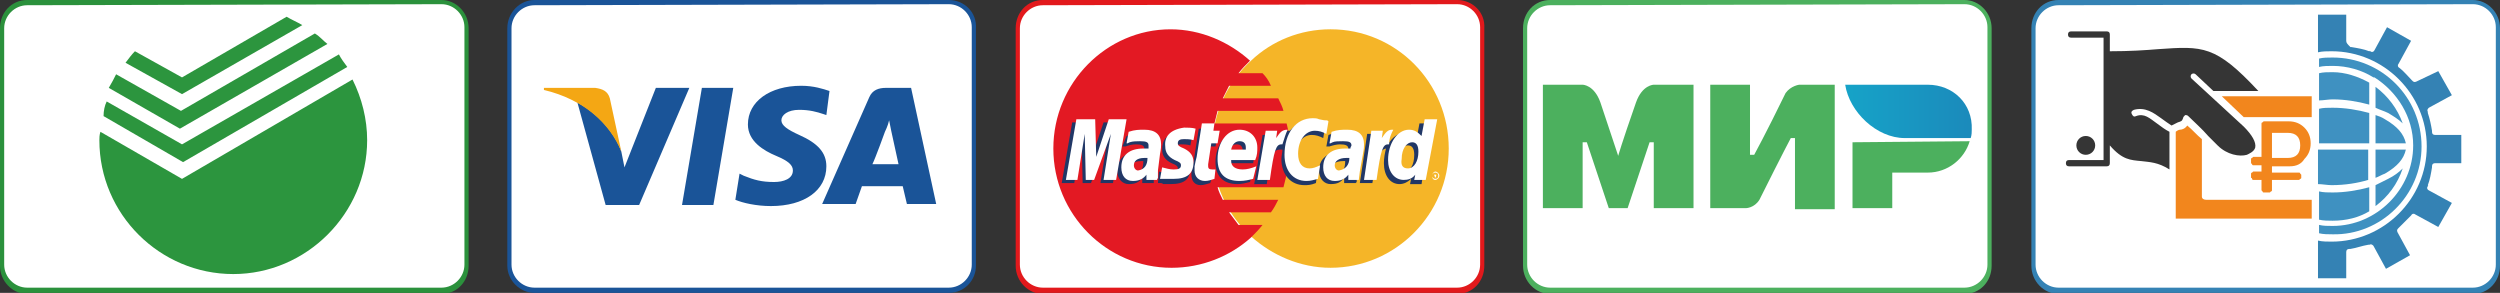
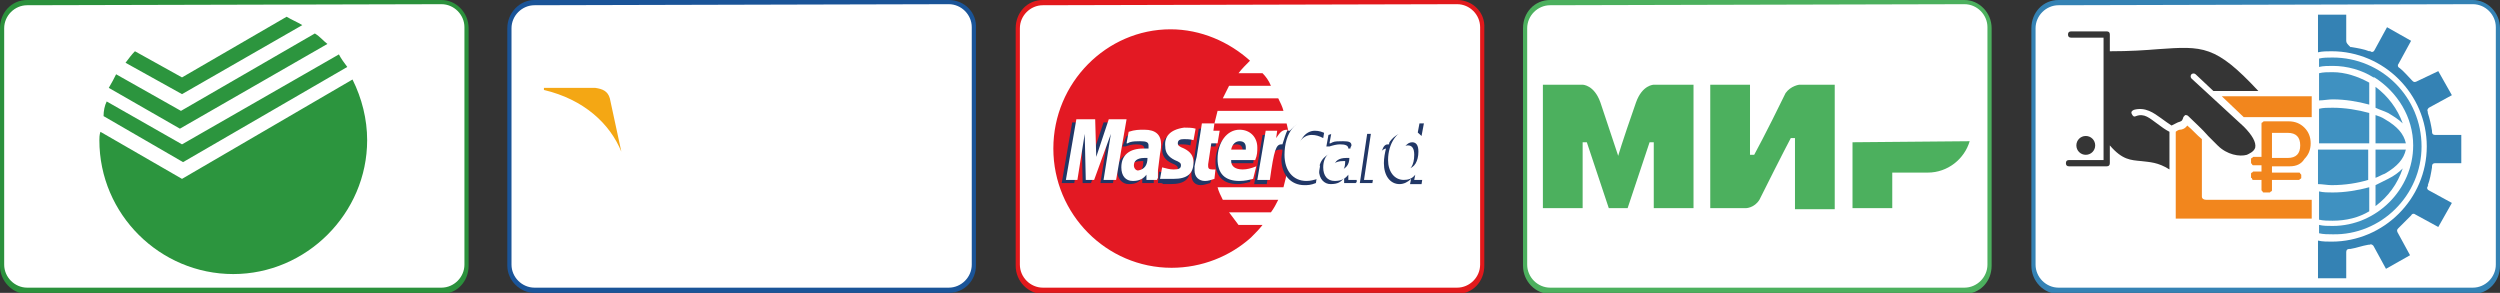
<svg xmlns="http://www.w3.org/2000/svg" enable-background="new 0 0 239 28" height="28" viewBox="0 0 239 28" width="239">
  <rect x="0" y="0" width="239" height="28" fill="#333333" stroke="none" />
  <linearGradient id="a" gradientUnits="userSpaceOnUse" x1="176.426" x2="188.526" y1="10.65" y2="10.65">
    <stop offset="0" stop-color="#16a3c8" />
    <stop offset="1" stop-color="#1b8abb" />
  </linearGradient>
  <path d="m90.7 0h-39.6c-1.4 0-2.6 1.2-2.6 2.7v22.7c0 1.4 1.2 2.6 2.6 2.6h39.6c1.5 0 2.6-1.2 2.6-2.6v-22.7c.1-1.5-1.1-2.7-2.6-2.7z" fill="#1a5498" />
  <path d="m90.7.4c1.2 0 2.2 1 2.2 2.2v22.7c0 1.2-1 2.2-2.2 2.2h-39.6c-1.2 0-2.2-1-2.2-2.2v-22.6c0-1.2 1-2.2 2.2-2.2z" fill="#fff" />
-   <path d="m65.2 19.6 1.9-11.2h3l-1.9 11.2zm14.1-10.9c-.6-.2-1.5-.5-2.7-.5-3 0-5.1 1.5-5.1 3.7 0 1.6 1.5 2.5 2.7 3s1.6.9 1.6 1.4c0 .8-.9 1.1-1.8 1.1-1.2 0-1.9-.2-2.9-.6l-.4-.2-.4 2.5c.7.3 2 .6 3.4.6 3.2 0 5.3-1.5 5.3-3.8 0-1.3-.8-2.2-2.6-3-1.1-.5-1.7-.9-1.7-1.4s.6-1 1.7-1c1 0 1.7.2 2.3.4l.3.1zm7.8-.3h-2.4c-.7 0-1.3.2-1.6.9l-4.5 10.2h3.2s.5-1.4.6-1.7h3.9c.1.4.4 1.7.4 1.7h2.8zm-3.7 7.3c.3-.6 1.2-3.1 1.2-3.1s.3-.6.4-1.1l.2 1s.6 2.7.7 3.2zm-20.7-7.3-3 7.6-.3-1.5c-.6-1.8-2.3-3.7-4.2-4.7l2.7 9.8h3.2l4.8-11.2z" fill="#1a5498" />
  <path d="m56.9 8.4h-4.9v.2c3.8.9 6.3 3.2 7.4 5.9l-1.1-5.1c-.2-.7-.7-.9-1.4-1z" fill="#f4a714" />
  <path d="m139.3 0h-39.6c-1.5 0-2.6 1.2-2.6 2.7v22.7c0 1.5 1.2 2.7 2.6 2.7h39.6c1.5 0 2.6-1.2 2.6-2.7v-22.7c.1-1.5-1.1-2.7-2.6-2.7z" fill="#e2191c" />
  <path d="m139.3.4c1.2 0 2.2 1 2.2 2.2v22.7c0 1.2-1 2.2-2.2 2.2h-39.6c-1.2 0-2.2-1-2.2-2.2v-22.6c0-1.2 1-2.2 2.2-2.2z" fill="#fff" />
-   <path d="m119.6 22.6c2 1.8 4.7 3 7.6 3 6.2 0 11.3-5.1 11.3-11.4s-5-11.4-11.3-11.4c-2.9 0-5.6 1.1-7.6 3-2.3 2.1-3.7 5.1-3.7 8.4s1.4 6.3 3.7 8.4z" fill="#f5b528" />
  <path d="m123.2 13c0-.4-.1-.8-.2-1.2h-6.9l.3-1.2h6.3c-.1-.4-.3-.8-.5-1.2h-5.3l.6-1.2h4c-.2-.5-.5-.9-.8-1.2h-2.3c.3-.4.7-.8 1.1-1.2-2-1.8-4.7-3-7.6-3-6.1 0-11.2 5.1-11.2 11.4s5.1 11.4 11.3 11.4c2.9 0 5.6-1.1 7.6-2.9.4-.4.8-.8 1.1-1.2h-2.3l-.9-1.2h4c.3-.4.5-.8.7-1.2h-5.3c-.2-.4-.4-.8-.5-1.2h6.3l.3-1.2c.1-.4.2-.8.2-1.2s.1-.8.1-1.2c0-.5 0-.9-.1-1.3z" fill="#e31923" />
  <path d="m115.7 17.5c-.4.1-.6.2-.9.2-.6 0-.9-.4-.9-1v-.4l.1-.4.1-.4.5-3.2h1.2l-.1.7h.7l-.2 1h-.7l-.3 1.9v.2c0 .3.1.4.4.4h.4zm3.8-.1c-.4.1-.8.2-1.2.2-1.3 0-2.1-.7-2.1-2.1 0-1.6.9-2.8 2.1-2.8 1 0 1.6.7 1.6 1.7 0 .4 0 .7-.1 1.2h-2.4v.2c0 .5.4.8 1.1.8.4 0 .8-.1 1.3-.3zm-.7-2.8v-.2c0-.4-.2-.6-.6-.6s-.7.3-.8.8zm-12.4 2.9h-1.2l.7-4.4-1.6 4.4h-.8l-.1-4.4-.7 4.4h-1.2l1-5.8h1.8v3.6l1.2-3.6h1.9zm2.9-2.1h-.2c-.7 0-1.1.3-1.1.7 0 .3.2.5.4.5.7 0 .9-.5.9-1.2zm1 2.1h-1.1v-.5c-.3.4-.6.6-1.3.6-.6 0-1.1-.5-1.1-1.3 0-.2 0-.4.1-.6.2-.7.9-1.2 2-1.2h.5v-.3c0-.3-.3-.4-.8-.4-.4 0-.7.1-1 .2h-.3l.4-1c.6-.2 1-.3 1.4-.3 1.1 0 1.6.5 1.6 1.4 0 .2 0 .4-.1.9l-.3 1.7zm15.1-4.6c.4 0 .7.1 1.1.3l.2-1.2c-.1-.1-.2-.1-.3-.1l-.5-.1c-.2 0-.4-.1-.6-.1-.6 0-1 0-1.3.2-.2.1-.4.3-.7.6h-.2l-1.2.9.1-.5h-1.3l-.8 4.7h1.2l.4-2.5s.2-.4.3-.5c.2-.3.4-.3.7-.3h.1c0 .3-.1.6-.1.9 0 1.5.9 2.5 2.2 2.5.3 0 .6 0 1.1-.2l.2-1.3c-.4.2-.7.3-1 .3-.7 0-1.1-.5-1.1-1.4-.1-1.3.6-2.2 1.5-2.2zm10.3-1.1-.3 1.6c-.3-.4-.6-.7-1.1-.7-.6 0-1.2.4-1.6 1.1l-.8-.5.1-.5h-1.3l-.7 4.7h1.2l.4-2.5s.3-.4.4-.5c.2-.2.4-.3.5-.3-.1.4-.2.9-.2 1.4 0 1.2.6 2 1.5 2 .4 0 .8-.2 1.1-.5l-.1.5h1.1l.9-5.8zm-1.5 4.6c-.4 0-.6-.3-.6-.9 0-.9.4-1.6 1-1.6.4 0 .6.3.6.9 0 1-.4 1.6-1 1.6zm-5.6-1h-.2c-.7 0-1.1.3-1.1.7 0 .3.2.5.4.5.7 0 .9-.5.9-1.2zm1 2.1h-1.1v-.5c-.3.4-.6.6-1.3.6-.6 0-1.1-.5-1.1-1.3 0-1.1.8-1.8 2.2-1.8h.5c0-.2.1-.2.1-.3 0-.3-.3-.4-.8-.4-.3 0-.7.1-1 .2h-.3l.2-1.1c.6-.2 1-.3 1.4-.3 1.1 0 1.6.5 1.6 1.4 0 .2 0 .4-.1.9l-.2 1.8v.7zm-16.7-3.7c.2 0 .6 0 .9.1l.2-1.1c-.3 0-.8-.1-1.1-.1-1.4 0-1.8.7-1.8 1.6 0 .6.3 1 .9 1.3.5.2.6.3.6.5 0 .3-.3.5-.7.5s-.7-.1-1.1-.2l-.1 1.1h.2c.1 0 .2 0 .3.1h.7c1.4 0 1.9-.5 1.9-1.6 0-.6-.3-1-.9-1.3-.5-.2-.6-.3-.6-.5s.2-.4.6-.4z" fill="#213766" />
  <path d="m136.9 16.8c0-.2.2-.4.3-.4.2 0 .4.2.4.4s-.2.4-.4.4-.3-.2-.3-.4zm.3.3c.2 0 .3-.1.3-.3s-.1-.3-.3-.3c-.1 0-.3.1-.3.3s.2.3.3.3zm0-.1-.1-.3h.2v.1s0 .1-.1.2h.1-.1l.1-.1-.1.1v-.2zm-10.2-5.4-.2 1.2c-.4-.2-.7-.3-1.1-.3-.9 0-1.6.9-1.6 2.2 0 .9.4 1.4 1.1 1.4.3 0 .6-.1 1-.3l-.2 1.3c-.4.1-.7.2-1.1.2-1.3 0-2.1-1-2.1-2.5 0-2.1 1.1-3.5 2.7-3.5.2 0 .4 0 .6.1l.5.1c.3 0 .3 0 .4.1zm-3.9.8c-.5 0-.7.2-1.1.8l.1-.7h-1.1l-.8 4.7h1.2c.4-2.9.6-3.4 1.1-3.4h.1c.2-.6.3-1 .5-1.4zm-7 4.7c-.3.1-.6.2-.9.2-.6 0-1-.4-1-1v-.4l.1-.5.1-.4.5-3.2h1.2l-.1.7h.6l-.2 1.2h-.6l-.3 2v.2c0 .2.1.3.4.3h.3zm-4.7-3.1c0 .6.3 1 .9 1.3.5.2.6.3.6.5 0 .3-.2.4-.7.4-.4 0-.7-.1-1.1-.2l-.2 1.1h1.3c1.3 0 1.9-.5 1.9-1.6 0-.6-.3-1-.9-1.3-.5-.2-.6-.3-.6-.5 0-.3.2-.4.6-.4.2 0 .6 0 .9.1l.2-1.1c-.3-.1-.8-.1-1.1-.1-1.4.2-1.9.9-1.8 1.8zm24.9 3.2h-1.1l.1-.5c-.3.4-.7.5-1.1.5-.9 0-1.5-.8-1.5-1.9 0-1.6.9-2.9 2-2.9.5 0 .8.2 1.2.6l.3-1.6h1.2zm-1.7-1.1c.6 0 1-.7 1-1.6 0-.6-.2-.9-.6-.9-.5 0-1 .6-1 1.6-.1.6.1.9.6.9zm-14.8 1c-.4.1-.8.2-1.3.2-1.4 0-2.1-.7-2.1-2.1 0-1.6.9-2.8 2.1-2.8 1 0 1.7.7 1.7 1.7 0 .4 0 .7-.2 1.2h-2.3v.1c0 .5.4.8 1.1.8.4 0 .8-.1 1.3-.3zm-.7-2.8v-.2c0-.4-.2-.6-.6-.6s-.7.3-.8.8zm-12.4 2.9h-1.2l.7-4.4-1.6 4.4h-.8l-.1-4.4-.7 4.4h-1.1l1-5.8h1.8l.1 3.6 1.2-3.6h1.7zm3-2.1h-.3c-.7 0-1 .3-1 .7 0 .3.2.5.4.5.6-.1.9-.5.9-1.2zm.9 2.1h-1v-.5c-.3.4-.7.6-1.3.6-.7 0-1.1-.5-1.1-1.3 0-1.2.8-1.8 2.1-1.8h.5v-.3c0-.3-.2-.4-.8-.4-.3 0-.7 0-1 .1l-.2.1h-.1l.2-1.1c.6-.2 1-.2 1.5-.2 1.1 0 1.6.5 1.6 1.4 0 .2 0 .4-.1.9l-.2 1.6v.7zm18.4-2.1h-.3c-.7 0-1.1.3-1.1.7 0 .3.2.5.4.5.6-.1 1-.5 1-1.2zm.9 2.1h-1v-.5c-.3.4-.7.6-1.3.6-.7 0-1.1-.5-1.1-1.3 0-1.2.8-1.8 2.1-1.8h.5c0-.2.1-.2.1-.3 0-.3-.2-.4-.8-.4-.4 0-.8 0-1 .1l-.2.1h-.1l.2-1.1c.6-.2 1-.2 1.5-.2 1.1 0 1.6.5 1.6 1.4 0 .2 0 .4-.1.9l-.3 1.7zm3.3-4.8h-.1c-.4 0-.6.2-1 .8l.1-.7h-1.1l-.7 4.7h1.2c.4-2.9.6-3.4 1.1-3.4h.1c0-.6.2-1 .4-1.4z" fill="#fff" />
  <path d="m187.8 0h-39.6c-1.5 0-2.6 1.2-2.6 2.7v22.7c0 1.5 1.2 2.7 2.6 2.7h39.6c1.5 0 2.6-1.2 2.6-2.7v-22.7c0-1.5-1.2-2.7-2.6-2.7z" fill="#4cb05e" />
  <path d="m187.8.4c1.2 0 2.2 1 2.2 2.2v22.7c0 1.2-1 2.2-2.2 2.2h-39.6c-1.2 0-2.2-1-2.2-2.2v-22.6c0-1.2 1-2.2 2.2-2.2z" fill="#fff" />
-   <path d="m184.3 8.1h-7.9c.4 2.6 3 5.1 5.7 5.1h6.3c.1-.3.1-.6.1-.8.1-2.5-1.8-4.3-4.2-4.3z" fill="url(#a)" />
  <path d="m177.1 13.6v6.3h3.8v-3.4h3.4c1.9 0 3.5-1.3 4-3zm-13.6-5.5v11.8h3.4s.8 0 1.3-.8c2.3-4.6 3-5.9 3-5.9h.4v6.8h3.8v-11.9h-3.4s-.8.1-1.3.8c-1.9 3.9-3 5.9-3 5.9h-.4v-6.7zm-16 11.8v-11.8h3.8s1.1 0 1.7 1.7l1.7 5.1s.3-1.1 1.7-5.1c.6-1.7 1.7-1.7 1.7-1.7h3.8v11.8h-3.8v-6.3h-.4l-2.1 6.3h-1.8l-2.1-6.3h-.4v6.3z" fill="#4cb05e" />
  <path d="m236.4 0h-39.6c-1.5 0-2.6 1.2-2.6 2.7v22.7c0 1.5 1.2 2.7 2.6 2.7h39.6c1.5 0 2.6-1.2 2.6-2.7v-22.7c0-1.5-1.2-2.7-2.6-2.7z" fill="#3482b4" />
  <path d="m236.4.4c1.2 0 2.2 1 2.2 2.2v22.7c0 1.2-1 2.2-2.2 2.2h-39.6c-1.2 0-2.2-1-2.2-2.2v-22.6c0-1.2 1-2.2 2.2-2.2z" fill="#fff" />
  <path d="m231.5 14c0-4.7-3.8-8.5-8.5-8.5-.5 0-.9 0-1.3.1v.8c.4-.1.9-.1 1.3-.1 1.4 0 2.8.4 3.9 1.1h.1c2.2 1.4 3.7 3.8 3.7 6.5 0 4.2-3.5 7.7-7.7 7.7-.5 0-.9 0-1.3-.1v.8c.4.1.9.1 1.3.1 4.6.1 8.5-3.7 8.5-8.4z" fill="#3f91c1" />
  <path d="m224.3 3.9v-2.5h-2.7v3.6c.4-.1.9-.1 1.3-.1 5 0 9.1 4.1 9.1 9.1s-4.1 9.1-9.1 9.1c-.4 0-.9 0-1.3-.1v3.6h2.7v-2.5c0-.2.1-.3.3-.3h.1c.6-.1 1.1-.3 1.7-.4h.1c.2-.1.3 0 .4.1l1.2 2.2 2.3-1.3-1.2-2.2c-.1-.2 0-.3.1-.4l1.2-1.2c.1-.2.3-.2.4-.1l2.2 1.2 1.3-2.3-2.2-1.2c-.2-.1-.2-.3-.1-.4s0 0 0-.1c.2-.5.3-1.1.4-1.7v-.1c0-.2.1-.3.3-.3h2.5v-2.7h-2.5c-.2 0-.3-.1-.3-.3v-.1c-.1-.6-.2-1.1-.4-1.7v-.1c-.1-.2 0-.3.1-.4l2.2-1.2-1.3-2.3-2.1 1c-.2.1-.3 0-.4-.1-.4-.4-.8-.9-1.2-1.2-.2-.1-.2-.3-.1-.4l1.2-2.2-2.3-1.3-1.2 2.2c-.1.2-.3.2-.4.1s0 0-.1 0c-.5-.2-1.1-.3-1.7-.4h-.1c-.3-.3-.4-.4-.4-.6z" fill="#3482b4" />
  <path d="m221.6 14.3v3.3c.4 0 .9.1 1.3.1 1.3 0 2.5-.2 3.5-.5v-2.9zm4.9-.6v-2.9c-1.1-.3-2.3-.5-3.5-.5-.5 0-.9 0-1.3.1v3.3zm-3.5-6.8c-.5 0-.9 0-1.3.1v2.6c.4 0 .9-.1 1.3-.1 1.2 0 2.4.2 3.5.5v-2.1c-1.1-.6-2.3-1-3.5-1zm4.1 10.8v2c1.2-.9 2.1-2.1 2.6-3.6-.4.4-.8.7-1.4 1zm2.9-3.4h-2.9v2.7c.3-.1.6-.3.9-.4 1.2-.7 1.8-1.4 2-2.3zm-3.5 3.6c-1.1.3-2.3.5-3.5.5-.4 0-.9 0-1.3-.1v2.7c.4.1.9.1 1.3.1 1.3 0 2.5-.3 3.5-.9zm.6-9.6v2c.4.2.8.3 1.2.5.5.3 1 .6 1.4 1-.5-1.4-1.4-2.6-2.6-3.5zm.9 3.1c-.3-.2-.6-.3-.9-.4v2.7h2.9c-.2-.9-.8-1.6-2-2.3z" fill="#3f91c1" />
  <path d="m204.7 15.4c.8.1 1.6.1 2.7.8v-3.6c-.4-.2-.8-.5-1.2-.8-.7-.5-1.2-1-2-.7-.2.1-.3 0-.4-.2s0-.3.2-.4c1.1-.3 1.9.3 2.6.8.4.3.7.5 1 .7l.6-.3c.3-.1.4-.1.5-.4 0-.1.1-.2.2-.3.1 0 .2 0 .3.1.6.6 1.3 1.2 1.9 1.9l.9.9c.9.9 2.1 1.1 2.8.9.2-.1.7-.3.8-.7.1-.5-.3-1.2-1.1-2l-5-4.6c-.1-.1-.1-.3 0-.4s.3-.1.4 0l1.7 1.6h4.3c-4.1-4.4-5.3-4.3-9.6-4-1.2.1-2.7.2-4.6.2v-1.6c0-.2-.1-.3-.3-.3h-3.4c-.2 0-.3.1-.3.3s.1.3.3.3h3.1v11.7h-3.3c-.2 0-.3.1-.3.3s.1.3.3.3h3.6c.2 0 .3-.1.3-.3v-1.7c1.2 1.4 2 1.4 3 1.5zm-4.4-1.5c0-.5-.4-.9-.9-.9s-.9.4-.9.9.4.9.9.9.9-.4.9-.9z" fill="#353535" />
  <path d="m212.4 9.2 2.1 2h6.5v-2zm-1.5 9.9c-.2 0-.4-.1-.4-.3v-5.5c-.5-.4-.9-.9-1.4-1.3-.2.3-.5.4-.7.4-.1 0-.3.1-.4.2v8.3h13v-1.8zm8-3.2h-1.7v.6h2.6s.1 0 .1.1l.1.1v.3s0 .1-.1.1l-.1.1h-2.6v1s0 .1-.1.1l-.1.1h-.6s-.1 0-.1-.1l-.1-.1v-1h-.8s-.1 0-.1-.1-.1-.1-.1-.1v-.4s0-.1.1-.1l.1-.1h.8v-.6h-.8s-.1 0-.1-.1l-.1-.1v-.4s0-.1.1-.1l.1-.1h.8v-3.2s0-.1.1-.1l.1-.1h2.4c.6 0 1.1.2 1.5.6s.6.9.6 1.5-.2 1.1-.6 1.5c-.3.5-.8.7-1.4.7zm-1.7-3.3v2.5h1.5c.4 0 .7-.1.9-.3s.3-.5.3-.9-.1-.7-.3-.9-.5-.3-.9-.3h-1.5z" fill="#f2861d" />
  <path d="m42.2 0h-39.6c-1.5 0-2.6 1.2-2.6 2.7v22.7c0 1.5 1.2 2.7 2.6 2.7h39.6c1.5 0 2.6-1.2 2.6-2.7v-22.7c0-1.5-1.2-2.7-2.6-2.7z" fill="#2b913c" />
  <path d="m42.2.4c1.2 0 2.2 1 2.2 2.2v22.7c0 1.2-1 2.2-2.2 2.2h-39.6c-1.2 0-2.2-1-2.2-2.2v-22.6c0-1.2 1-2.2 2.2-2.2z" fill="#fff" />
  <path d="m33.2 6.4c-.3-.4-.6-.8-.8-1.2l-15 8.6-7.2-4.1c-.2.4-.3.9-.3 1.4l7.6 4.4zm-15.8 10.7-7.8-4.5c-.1.3-.1.6-.1.8 0 7.1 5.8 12.8 12.8 12.8s12.8-5.8 12.8-12.8c0-2-.5-4-1.4-5.8zm13.9-12.9c-.4-.3-.7-.7-1.2-1l-12.8 7.4-6.2-3.5c-.2.4-.4.8-.7 1.3l6.8 3.9zm-2.4-1.8c-.5-.3-1-.5-1.5-.8l-10 5.8-4.5-2.5c-.3.3-.6.7-.9 1.1l5.4 3z" fill="#2c953e" />
</svg>